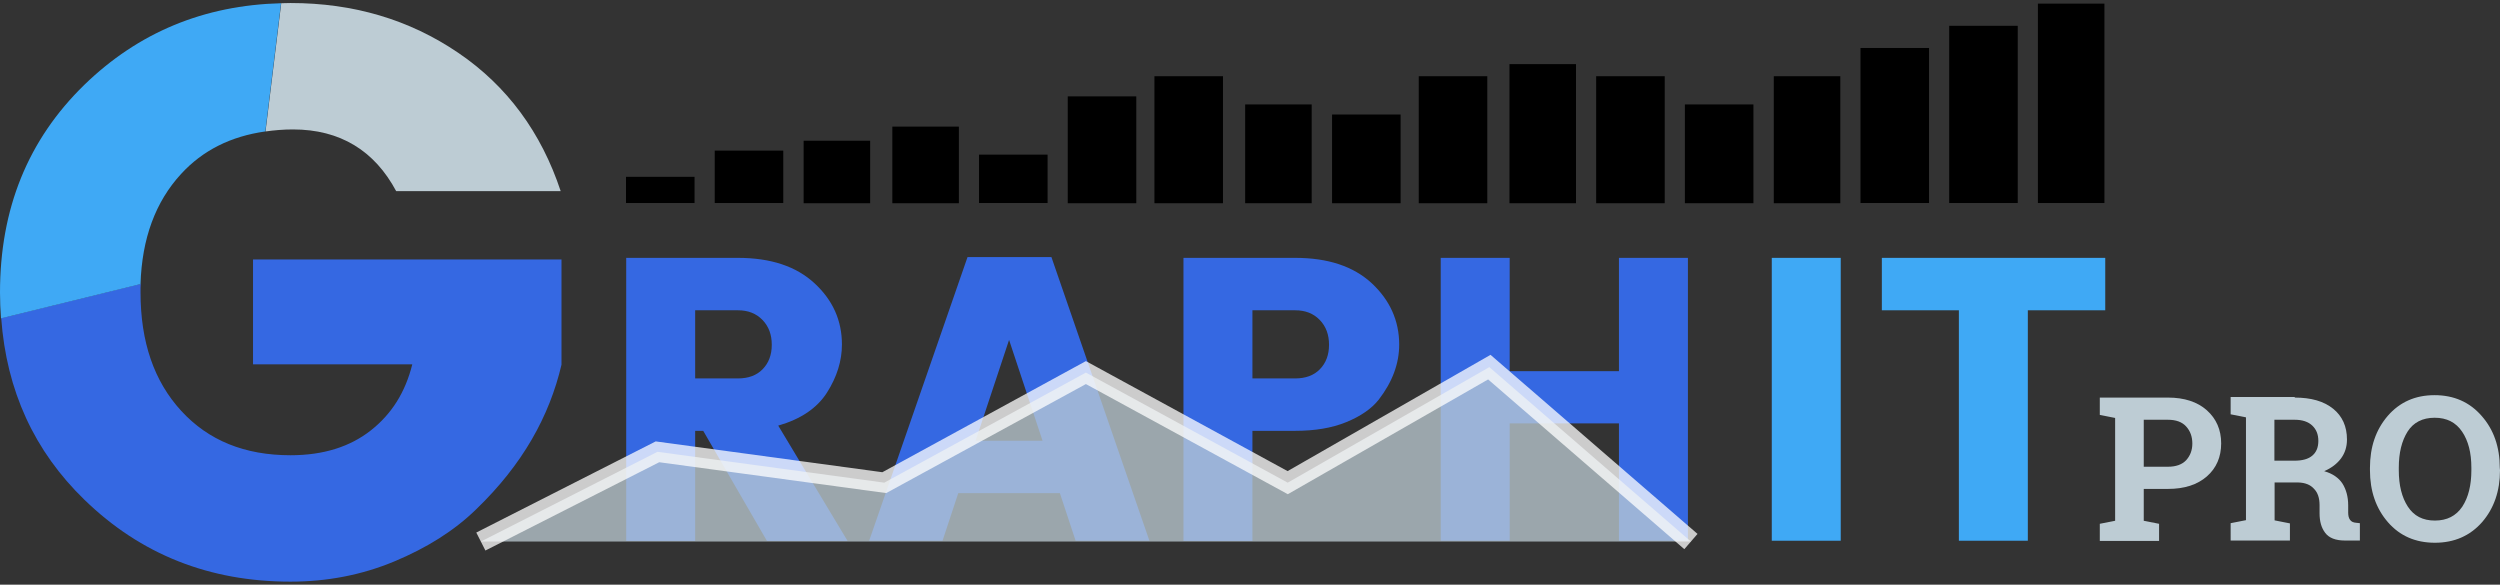
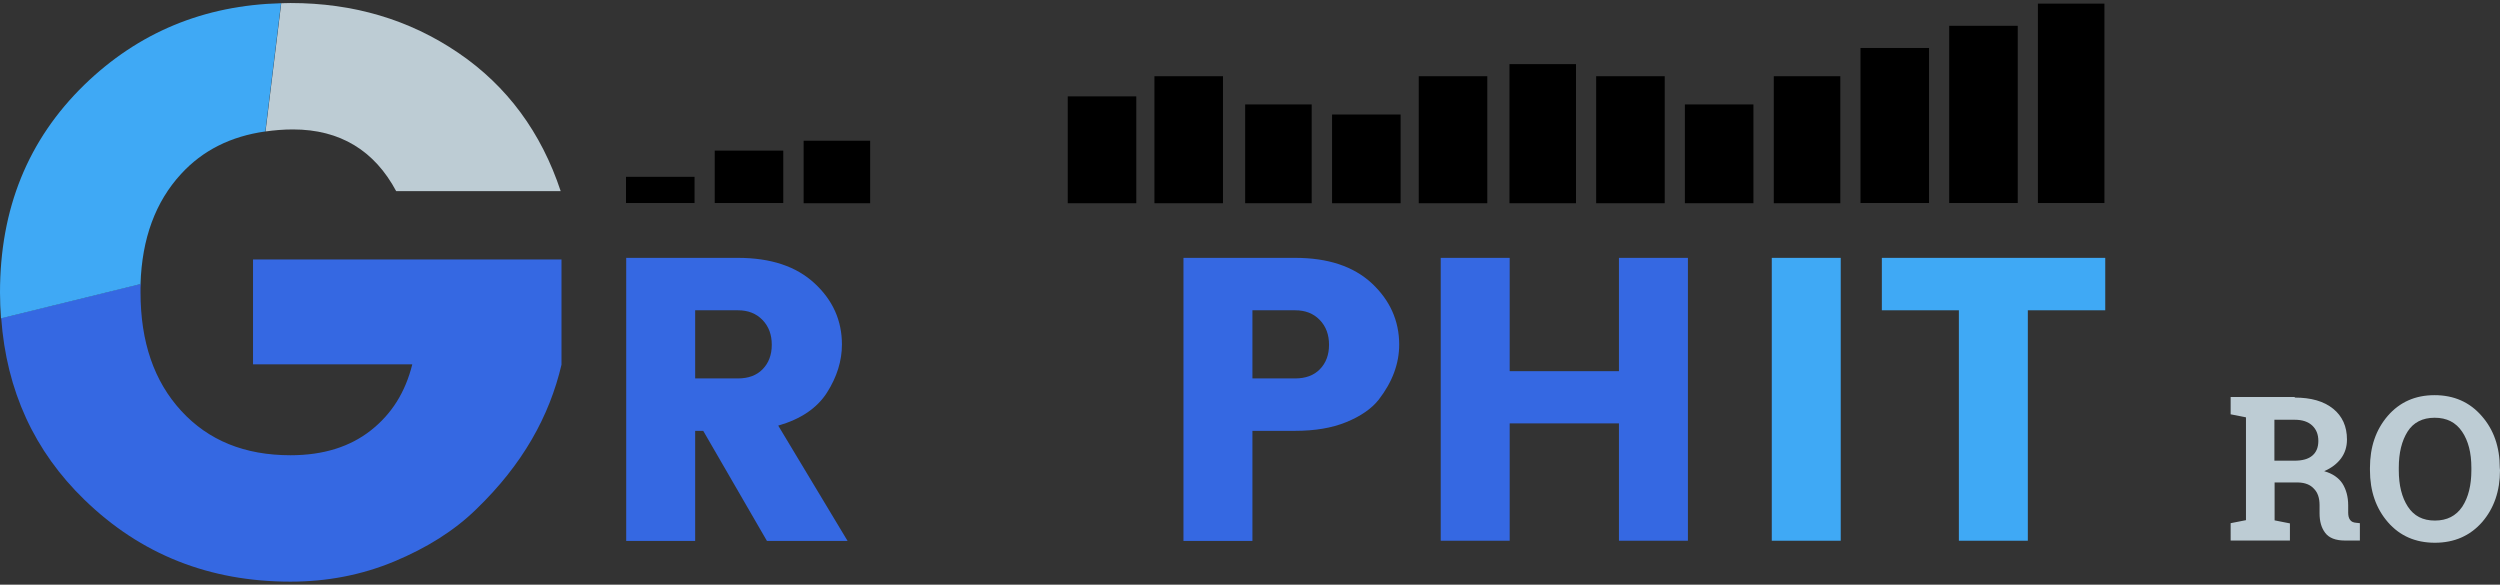
<svg xmlns="http://www.w3.org/2000/svg" viewBox="0 -1.5 1240 290">
  <rect x="0" y="-1.5" width="1240" height="290" fill="#333333" stroke="none" />
  <style type="text/css">.st0{fill:#BDCCD4;}.st1{opacity:0.75;fill:#BDCCD4;stroke:#FFFFFF;stroke-width:10;enable-background:new    ;}.st2{opacity:0.2;fill:#BDCCD4;enable-background:new    ;}.st3{fill:#3568E2;}.st4{fill:#3FA9F5;}</style>
  <path class="st3" d="M344.8,212.2v54.6h-34.2V126.4H366c16.3,0,28.9,4.2,38,12.6c9.1,8.4,13.6,18.5,13.6,30.4c0,8.1-2.5,16.1-7.4,23.8c-4.9,7.7-13,13.2-24.2,16.4l34.4,57.2h-40l-31.6-54.6H344.8L344.8,212.2z M344.8,152.4v33.8H366c5.2,0,9.3-1.5,12.3-4.6c3-3.1,4.5-7.1,4.5-12.1c0-5-1.5-9.1-4.6-12.3c-3.1-3.2-7.1-4.8-12.2-4.8H344.8z" />
-   <path class="st3" d="M533.5,266.7l-7.8-23.6h-50.4l-7.8,23.6h-36.4L479.9,126h41.6l48.6,140.7H533.5z M483.9,217.1h33.2l-16.6-50L483.9,217.1z" />
-   <path class="st3" d="M694,169.4c0,9.5-3.4,18.6-10.2,27.4c-3.6,4.5-9,8.2-16.1,11.1c-7.1,2.9-15.6,4.3-25.3,4.3h-21.2v54.6h-34.2V126.4h55.4c16.3,0,28.9,4.2,38,12.6C689.4,147.4,694,157.6,694,169.4z M621.2,186.2h21.2c5.2,0,9.3-1.5,12.3-4.6c3-3.1,4.5-7.1,4.5-12.1c0-5-1.5-9.1-4.6-12.3c-3.1-3.2-7.1-4.8-12.2-4.8h-21.2V186.2z" />
+   <path class="st3" d="M694,169.4c0,9.5-3.4,18.6-10.2,27.4c-3.6,4.5-9,8.2-16.1,11.1c-7.1,2.9-15.6,4.3-25.3,4.3h-21.2v54.6h-34.2V126.4h55.4c16.3,0,28.9,4.2,38,12.6C689.4,147.4,694,157.6,694,169.4M621.2,186.2h21.2c5.2,0,9.3-1.5,12.3-4.6c3-3.1,4.5-7.1,4.5-12.1c0-5-1.5-9.1-4.6-12.3c-3.1-3.2-7.1-4.8-12.2-4.8h-21.2V186.2z" />
  <path class="st3" d="M803,126.4h34.2v140.3H803v-58.2h-54.2v58.2h-34.2V126.4h34.2v56.2H803V126.4z" />
  <path class="st4" d="M878.8,266.7V126.4H913v140.3H878.8z" />
  <path class="st4" d="M933.4,152.4v-26h110.8v26h-38.4v114.3h-34.2V152.4H933.4z" />
-   <polyline class="st1" points="838.7,267.1 738.7,180.6 638.7,237.9 538.6,183.3 438.6,237.9 326.1,222.6 238.5,267.1 " />
-   <path class="st0" d="M1075.3,195.7c8.1,0,14.6,2.1,19.3,6.3s7.1,9.7,7.1,16.4c0,6.8-2.4,12.3-7.1,16.4c-4.7,4.1-11.1,6.2-19.3,6.2h-12v15.8l7.6,1.5v8.5h-29.4v-8.5l7.6-1.5v-51l-7.6-1.5v-8.6h7.6H1075.3z M1063.3,230h12c4,0,7-1.1,9-3.2c2-2.2,3.1-4.9,3.1-8.3c0-3.4-1-6.2-3.1-8.5c-2-2.2-5-3.3-9-3.3h-12V230z" />
  <path class="st0" d="M1138.2,195.7c8.1,0,14.4,1.8,19,5.5c4.6,3.7,6.9,8.8,6.9,15.3c0,3.6-1,6.7-2.9,9.3c-1.9,2.6-4.7,4.8-8.4,6.4c4.2,1.2,7.2,3.3,9.1,6.2c1.8,2.9,2.8,6.5,2.8,10.7v3.6c0,1.6,0.3,2.8,0.9,3.6c0.6,0.9,1.6,1.4,3.1,1.5l1.8,0.2v8.6h-7.4c-4.7,0-7.9-1.3-9.8-3.8c-1.9-2.5-2.8-5.7-2.8-9.7v-4.1c0-3.5-0.9-6.2-2.8-8.1c-1.8-2-4.4-3-7.8-3.1h-11.7v18.8l7.6,1.5v8.5h-29.4V258l7.6-1.5v-51l-7.6-1.5v-8.6h7.6h24.2L1138.2,195.7L1138.2,195.7z M1128.1,227h9.9c4,0,6.9-0.8,8.9-2.5c2-1.7,3-4.1,3-7.3c0-3.2-1-5.7-3-7.6c-2-1.9-4.9-2.9-8.7-2.9h-10.1V227L1128.1,227z" />
  <path class="st0" d="M1240,231.7c0,10.4-3,19-8.9,25.8c-6,6.8-13.8,10.2-23.4,10.2c-9.6,0-17.4-3.4-23.3-10.2c-5.9-6.8-8.9-15.4-8.9-25.8v-1.1c0-10.4,2.9-18.9,8.8-25.8c5.9-6.8,13.6-10.3,23.2-10.3c9.6,0,17.4,3.4,23.4,10.3c6,6.8,9,15.4,9,25.8L1240,231.7L1240,231.7z M1225.8,230.5c0-7.4-1.5-13.3-4.6-17.9c-3.1-4.6-7.6-6.9-13.6-6.9c-6,0-10.5,2.3-13.4,6.8c-2.9,4.6-4.4,10.5-4.4,18v1.2c0,7.5,1.5,13.5,4.5,18.1c3,4.6,7.4,6.9,13.4,6.9c6,0,10.5-2.3,13.6-6.9c3-4.6,4.5-10.6,4.5-18.1V230.5z" />
  <path class="st3" d="M278.5,127.2H125.5v52h79c-3.5,14-10.3,24.7-20.6,32.8c-10.3,8.1-23.5,12.3-39.8,12.3c-22.7,0-40.7-7.3-54.2-22c-13.5-14.7-20.2-34.2-20.2-58.8c0-1.4,0-2.8,0.1-4.2l-69.2,17c2.6,35.9,16.4,66,41.3,90.1c27.9,27.1,61.9,40.6,102.2,40.6c18.1,0,35.3-3.3,51.4-10c16.1-6.7,29.9-15.3,40.8-26c22.9-22.1,36.2-46,42.2-71.6V127.2z" />
  <path class="st0" d="M145.3,62.7c23.5,0,40.5,10.6,51.2,30.6h81.6c-9.6-29-26.5-52.1-50.8-68.6C203,8.2,175.3,0,144.1,0c-1.5,0-3.1,0.1-4.6,0.1l-7.8,63.6C136,63.1,140.6,62.7,145.3,62.7z" />
  <path class="st4" d="M89.8,84.8c10.7-11.7,24.7-18.7,41.8-21.1l7.8-63.6c-38.3,1-70.8,14.5-97.6,40.5C13.9,67.8,0,102,0,143.6c0,4.3,0.2,8.6,0.5,12.8l69.2-17C70.4,116.8,77.1,98.6,89.8,84.8z" />
  <rect x="310.5" y="86.2" class="bar00 bar01" width="34" height="13" />
  <rect x="354.5" y="73.2" class="bar00 bar02" width="34" height="26" />
  <rect x="398.6" y="68.3" class="bar00 bar03" width="33" height="31" />
-   <rect x="442.6" y="61.3" class="bar00 bar04" width="33" height="38" />
-   <rect x="485.6" y="75.2" class="bar00 bar05" width="34" height="24" />
  <rect x="529.6" y="46.3" class="bar00 bar06" width="34" height="53" />
  <rect x="572.6" y="36.3" class="bar00 bar07" width="34" height="63" />
  <rect x="617.6" y="50.3" class="bar00 bar08" width="33" height="49" />
  <rect x="660.7" y="55.3" class="bar00 bar09" width="34" height="44" />
  <rect x="703.7" y="36.3" class="bar00 bar10" width="34" height="63" />
  <rect x="748.7" y="30.3" class="bar00 bar11" width="33" height="69" />
  <rect x="791.7" y="36.3" class="bar00 bar12" width="34" height="63" />
  <rect x="835.7" y="50.3" class="bar00 bar13" width="34" height="49" />
  <rect x="879.8" y="36.3" class="bar00 bar14" width="33" height="63" />
  <rect x="922.8" y="22.3" class="bar00 bar15" width="34" height="76.9" />
  <rect x="966.8" y="11.3" class="bar00 bar16" width="34" height="87.9" />
  <rect x="1010.8" y="0.3" class="bar00 bar17" width="33" height="98.9" />
</svg>